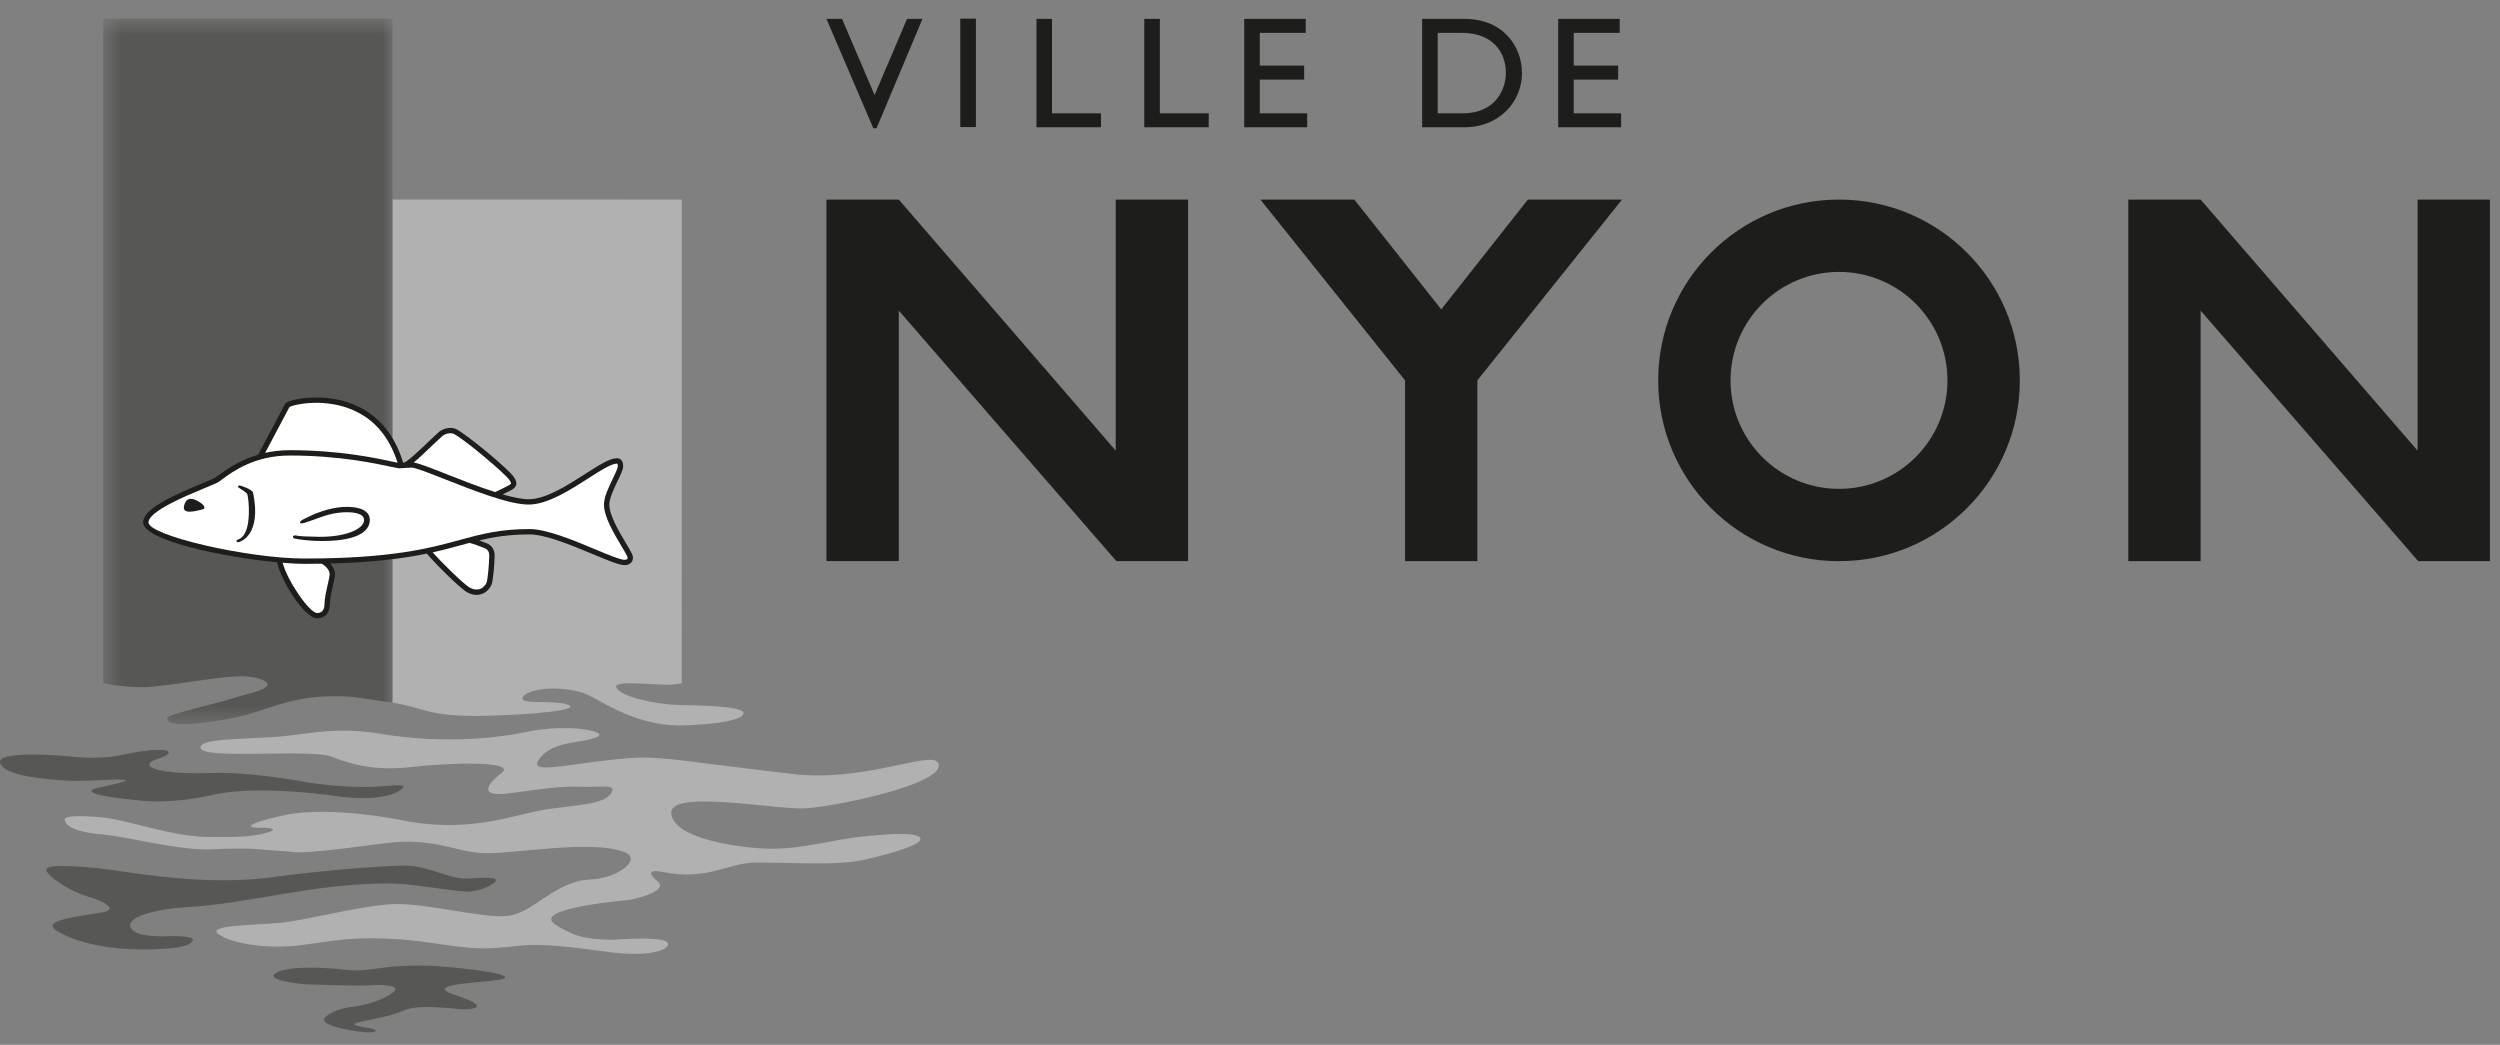
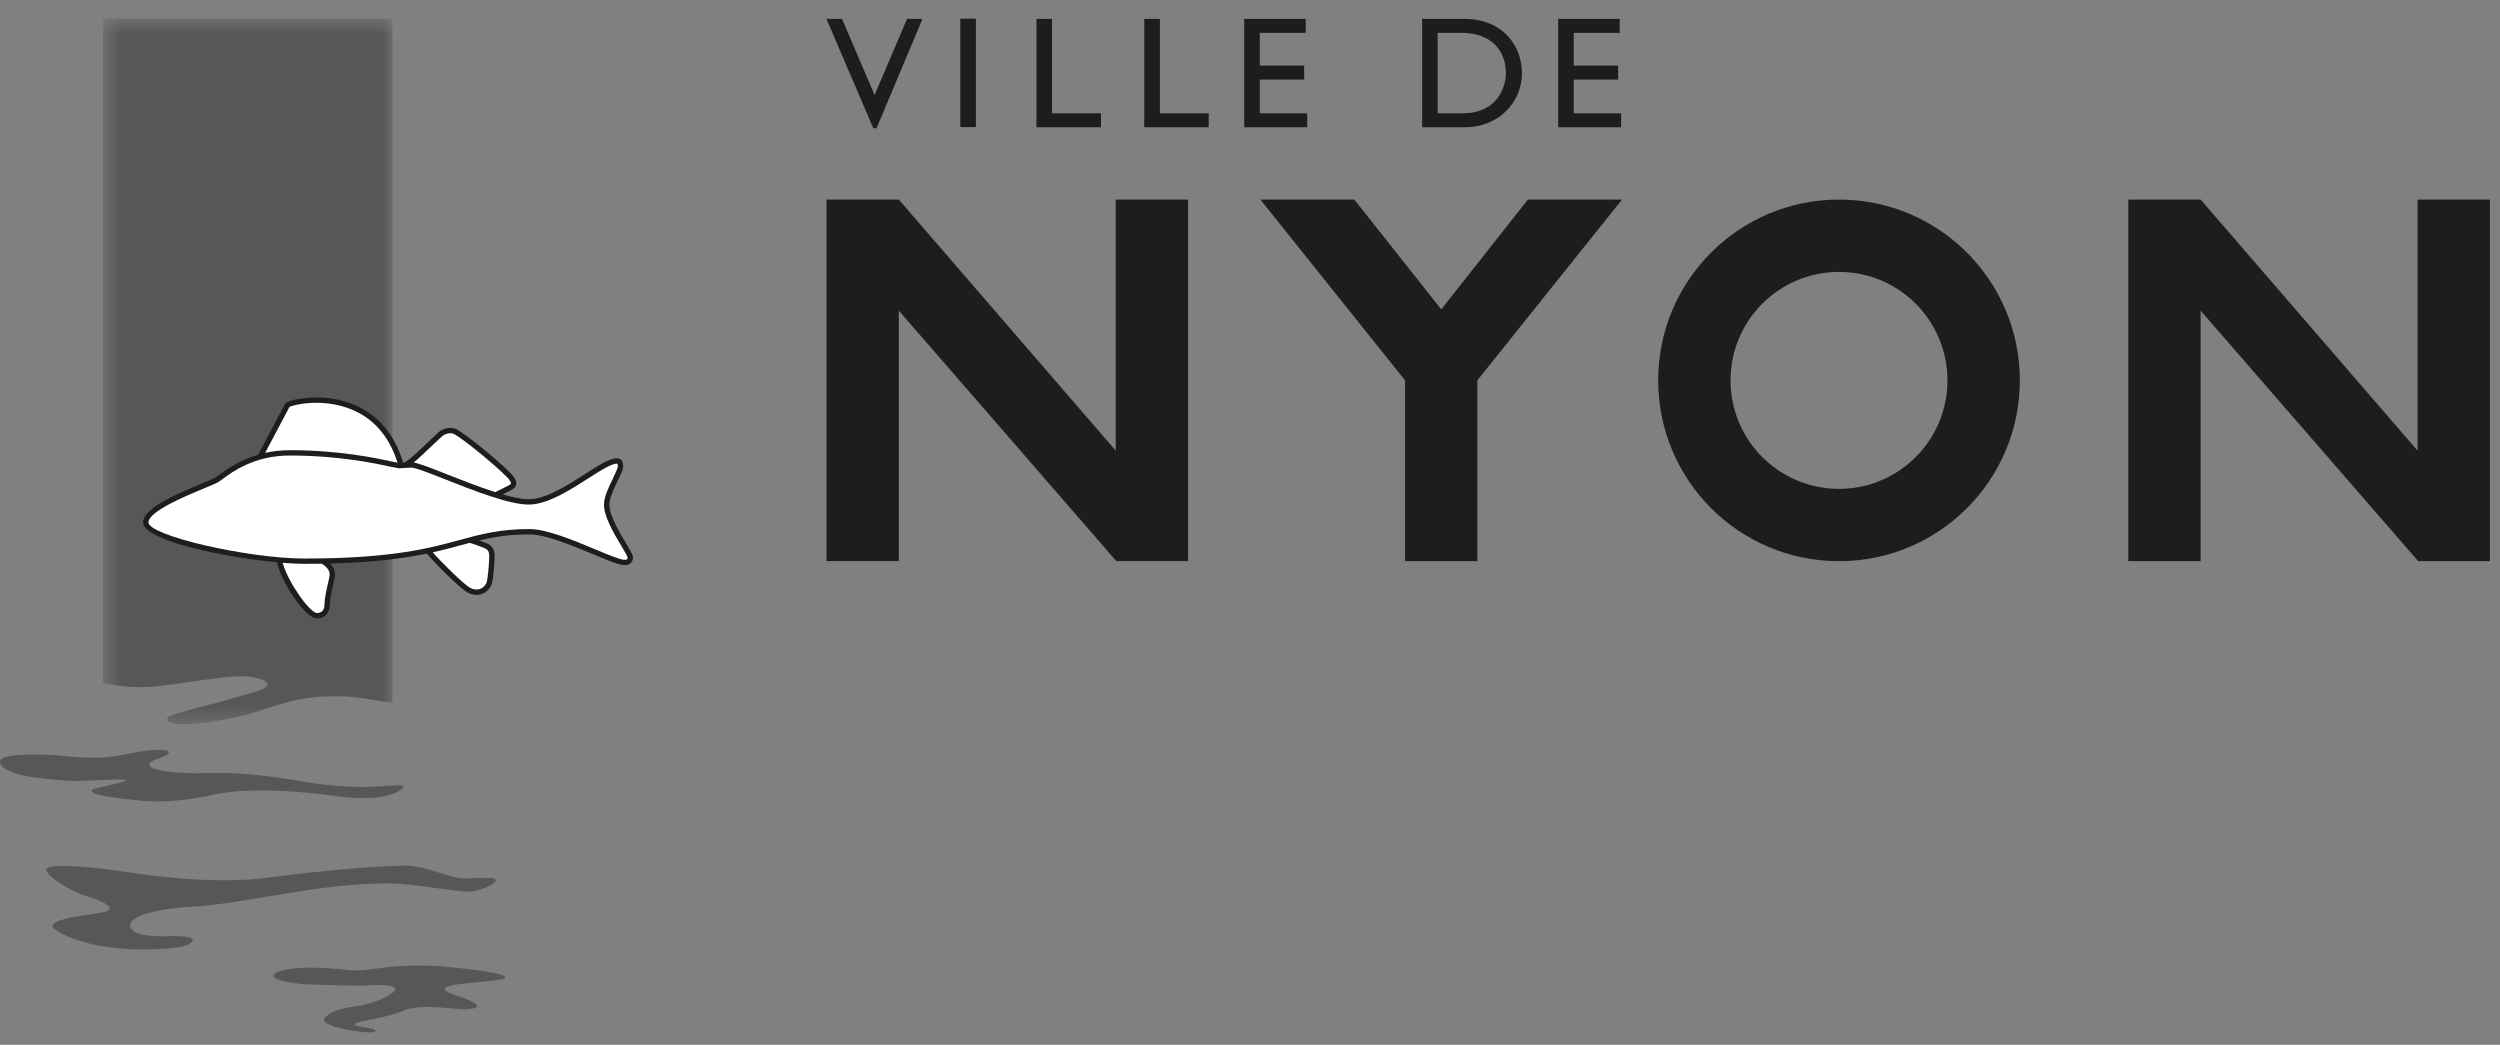
<svg xmlns="http://www.w3.org/2000/svg" xmlns:xlink="http://www.w3.org/1999/xlink" width="134" height="56" viewBox="0 0 134 56">
  <rect x="0" y="0" width="134" height="56" fill="#808080" stroke="none" />
  <defs>
    <path id="fbqg3kkfda" d="M0.531 0.662L16.037 0.662 16.037 38.478 0.531 38.478z" />
  </defs>
  <g fill="none" fill-rule="evenodd">
    <path fill="#1D1D1B" d="M63.681 30.074L59.835 30.074 48.175 16.648 48.175 30.074 44.298 30.074 44.298 10.698 48.175 10.698 59.804 24.156 59.804 10.698 63.681 10.698zM129.583 10.698L129.583 24.157 117.953 10.698 114.078 10.698 114.078 30.075 117.953 30.075 117.953 16.649 129.614 30.075 133.46 30.075 133.46 10.698zM75.311 20.387L67.557 10.698 72.592 10.698 77.251 16.583 81.894 10.698 86.94 10.698 79.187 20.387 79.187 30.075 75.311 30.075zM48.618 1.011L46.878 5.094 45.132 1.011 44.297 1.011 46.81 6.874 46.983 6.874 49.445 1.011zM51.472 6.809L52.308 6.809 52.308 1 51.472 1zM55.555 1.011L55.555 6.821 59.013 6.821 59.013 6.073 56.387 6.073 56.387 1.011zM61.332 1.011L61.332 6.821 64.787 6.821 64.787 6.073 62.169 6.073 62.169 1.011zM66.69 1.011L66.69 6.821 70.065 6.821 70.065 6.073 67.525 6.073 67.525 4.265 69.903 4.265 69.903 3.517 67.525 3.517 67.525 1.762 69.988 1.762 69.988 1.011z" />
    <g>
      <path fill="#1D1D1B" d="M77.061 5.735h1.328c1.892 0 2.327-1.438 2.327-2.153 0-1.17-.744-2.16-2.371-2.16H77.06v4.313zM76.227.673h2.258c2.147 0 3.093 1.536 3.093 2.909 0 1.487-1.168 2.9-3.085 2.9h-2.266V.672zM86.816 1.423L84.353 1.423 84.353 3.178 86.733 3.178 86.733 3.927 84.353 3.927 84.353 5.735 86.892 5.735 86.892 6.482 83.519 6.482 83.519.673 86.816.673zM98.57 25.864c-3.21 0-5.813-2.603-5.813-5.814 0-3.212 2.603-5.815 5.814-5.815 3.212 0 5.813 2.603 5.813 5.815 0 3.21-2.601 5.814-5.813 5.814m0-15.506c-5.353 0-9.692 4.339-9.692 9.692s4.339 9.69 9.692 9.69 9.692-4.337 9.692-9.69-4.34-9.692-9.692-9.692" transform="translate(0 .339)" />
-       <path fill="#B1B1B1" d="M5.53 44.385c1.426.155 3.709.777 5.519.811 0 0 1.777-.099 2.666-.025.887.075 1.117.071 2.039.161.524.051 1.849-.066 4.814-.466 2.688-.362 3.803.478 5.408.524 1.606.046 5.87-.764 7.565-.024.808.353-.353 1.368-1.895 1.434-1.908.082-3.027 1.79-4.423 1.951-1.396.162-4.544-.757-6.357-.62-1.813.138-4.418.851-5.814.988-1.396.14-3.98.117-3.355.6.625.482 2.522.85 4.459.598 1.939-.254 2.662-.447 4.917-.328 2.253.121 3.669.603 5.44.488 1.772-.114 1.71-.395 5.993.196 2.296.316 3.188-.085 3.294-.347.233-.574-2.953-.287-2.953-.287-1.22-.05-1.872-.049-3.071-.814-1.4-.893 3.973-1.328 3.973-1.328s2.21-.432 1.482-1.015c-.495-.397-.462-.638.29-.483 2.405.49 3.502-.495 4.958-.504 2.204-.012 4.385.186 5.903-.164 1.518-.352 2.949-.78 2.954-1.095.006-.508-2.81-.16-3.104-.135-1.527.143-3.37.726-5.193.646-1.822-.08-4.987-.614-5.06-1.902-.073-1.288 5.562-.175 7.166-.256 1.604-.082 7.175-1.244 7.175-2.29 0-1.045-3.697.914-7.78.454-1.471-.165-6.176-.758-6.176-.758-.782-.08-1.654-.163-2.417-.114-2.968.19-5.637.972-5.094.137.398-.614 1.124-.829 1.687-.93.563-.105 2.42-.345 1.157-.658-.904-.222-2.365-.186-3.662.097-.992.214-4.026.665-7.561.077-2.678-.446-4.021.064-5.995.175-2.018.115-3.732.1-3.732.554 0 .684 5.872.032 7.034.491 1.487.588 2.743.73 4.438.534 1.78-.208 5.697-.347 4.602.385 0 0-1.81 1.363.593 1.027 2.256-.317 2.829-.37 3.783-.337 1 .037 1.909-.178 1.563.346-.368.562-1.532.6-3.313.841-1.782.242-3.93 1.265-7.451.691 0 0-4.203-.924-6.804-.346-2.234.497-1.816.651-1.44.657.259.004 1.467-.006.533.276-.63.19-1.407.254-3.283.22-1.768-.03-4.038-.874-5.471-1.039 0 0-2.135-.228-2.066.13.133.693 2.066.776 2.066.776M36.502 38.548c-2.77 0-4.522-1.578-5.399-1.797-2.076-.518-3.47.187-3.017.452.257.151 1.51.023 2.204.188.922.217-.416.498-3.784.625-3.54.134-3.703-.42-5.47-.693V10.357l15.508.001-.004 25.925c-.222.047-.47.077-.739.077-1.117 0-3.116-.269-2.726.22.337.42 1.877.835 3.5.875 0 0 3.356.002 3.281.438-.104.595-3.354.655-3.354.655" transform="translate(0 .339)" />
      <g transform="translate(0 .339) translate(5)">
        <mask id="n0aukav6ab" fill="#fff">
          <use xlink:href="#fbqg3kkfda" />
        </mask>
        <path fill="#575756" d="M16.036 37.324c-1.739-.222-1.894-.384-3.559-.334-1.904.056-3.2.716-4.38 1.015-1.155.293-4.306.837-4.118.115.044-.17 2.75-.785 3.484-1.027.721-.238 1.646-.386 1.853-.668.171-.237-.53-.518-1.38-.516-1.215.003-2.883.379-4.797.56-.869.084-1.899-.056-2.608-.185L.533.662h15.504v36.662z" mask="url(#n0aukav6ab)" />
      </g>
      <path fill="#575756" d="M8.926 50.507c.763-.059 1.283-.169 1.399-.43.149-.33-1.652-.226-1.652-.226-.347-.023-1.398.003-1.653-.439-.337-.59 1.28-1.035 3.105-1.137 3.198-.18 6.683-1.263 10.712-1.263 1.243 0 3.016.37 4.188.441.568.035 1.578-.41 1.554-.607-.028-.233-1.007-.098-1.678-.098-.873 0-2.044-.722-3.301-.69-3.168.078-7.605.696-7.605.696-3.732.346-7.284-.413-8.708-.553 0 0-2.904-.33-2.807.09.098.42 1.448 1.208 2.204 1.418.756.21 1.694.658.882.84-.812.182-3.703.394-2.425 1.056 0 0 1.766 1.194 5.785.902M24.926 53.764c.363-.013 1.483-.107-.529-.769-2.013-.66 2.04-.648 2.58-.873.543-.224-1.336-.489-3.175-.648-1.839-.159-3.24.053-3.24.053-1.722.251-1.564.133-2.848.04-1.283-.093-2.565-.033-2.976.277-.437.331 1.01.524 1.601.575 0 0 2.862.111 3.482.056.62-.056 1.53 0 1.348.272-.182.275-1.172.718-2.024.84-.537.077-1.202.164-1.676.565-.607.513 1.812.847 2.313.847.447 0 .535-.16-.092-.25-1.922-.279.613-.333 1.951-.925.876-.389 2.862-.046 3.285-.06M3.72 41.51c1.1.034 2.186-.093 2.841-.062.657.032-.582.268-1.363.455-.614.148-.44.413 2.442.68 1.86.171 3.902-.349 3.902-.349 2.602-.524 6.658.125 6.658.125 2.166.252 3.051-.144 3.377-.448.326-.3-.92-.084-1.875-.069-1.527.022-3.12-.228-3.12-.228s-3.068-.597-5.219-.52c-2.152.075-3.378-.17-3.359-.454.02-.282.792-.32 1.018-.585.115-.135-.15-.303-1.377-.132-1.327.184-1.746.534-4.407.238 0 0-3.335-.268-3.236.356.098.623 1.803.89 3.717.993" transform="translate(0 .339)" />
      <path fill="#1D1D1B" d="M33.543 28.763c-.352-.589-.883-1.479-.883-2.057 0-.342.247-.856.446-1.269.183-.38.295-.62.295-.785 0-.374-.21-.43-.334-.43-.39 0-.971.374-1.707.847-.937.602-2.103 1.351-3.023 1.351-.362 0-.851-.102-1.393-.26.249-.12.499-.245.547-.282.228-.17.246-.342.06-.635-.252-.41-2.556-2.323-3.118-2.59-.213-.099-.6-.08-.896.15l-.503.468c-.39.375-1.2 1.157-1.385 1.187v.001l-.037.003h-.003c-.758-2.5-2.513-3.26-3.89-3.446-1.127-.152-2.32.076-2.441.295l-1.442 2.722c-1.026.303-1.724.814-2.088 1.082l-.19.134c-.086.056-.376.176-.711.315-1.607.665-3.175 1.375-3.175 2.097 0 .973 4.335 1.87 7.178 2.138.236 1.067 1.488 3.007 2.146 3.007.415 0 .682-.292.682-.745 0-.282.1-.719.18-1.069.063-.276.099-.437.099-.53 0-.229-.1-.428-.266-.596 2.372-.062 3.965-.279 5.187-.532.376.462 1.785 1.876 2.18 2.085.343.178.614.14.78.075.275-.105.445-.335.508-.499.107-.282.16-1.28.165-1.524.009-.32-.131-.562-.391-.677-.117-.05-.276-.11-.432-.168.78-.186 1.593-.32 2.696-.32.863 0 2.27.59 3.404 1.061.782.328 1.4.586 1.687.586.313 0 .453-.203.453-.404 0-.136-.118-.339-.385-.786" transform="translate(0 .339)" />
      <path fill="#FFF" d="M21.044 24.407l.265.054c-.467-1.47-1.35-2.45-2.631-2.917-1.508-.55-3.001-.174-3.162-.07l-1.304 2.46c.397-.088.836-.143 1.319-.143 2.683 0 4.666.432 5.513.616M26.539 26.038c.354-.169.729-.355.779-.389.092-.068.103-.077-.008-.254-.202-.325-2.446-2.22-3-2.483-.112-.052-.38-.05-.599.12l-.478.445c-.461.445-.802.764-1.058.973.302.053.881.278 1.796.64.78.306 1.716.676 2.568.948M26.005 29.057c-.253-.11-.694-.263-.84-.298l-.446.12c-.46.125-.952.26-1.525.387.463.53 1.685 1.734 1.998 1.9.198.102.381.122.544.061.2-.076.31-.25.341-.334.074-.193.14-1.04.147-1.428.005-.205-.069-.342-.219-.408M17.246 29.875c-.297.006-.605.009-.926.009-.328 0-.728-.021-1.17-.058.26.988 1.448 2.694 1.846 2.694.357 0 .396-.322.396-.459 0-.316.104-.768.187-1.133.045-.198.092-.4.092-.466 0-.232-.167-.428-.425-.587" transform="translate(0 .339)" />
      <path fill="#FFF" d="M7.959 27.662c0-.592 2.024-1.43 2.997-1.833.377-.155.649-.268.759-.338l.202-.144c.56-.413 1.728-1.27 3.614-1.27 2.652 0 4.615.428 5.452.61l.41.077.245-.016.417-.024c.209 0 .987.307 1.81.632 1.526.602 3.423 1.35 4.472 1.35 1.005 0 2.21-.774 3.178-1.396.642-.412 1.247-.8 1.552-.8.023 0 .048 0 .048.143 0 .108-.142.4-.267.66-.222.462-.475.986-.475 1.394 0 .656.534 1.55.924 2.204.157.264.336.563.344.642 0 .029 0 .115-.166.115-.228 0-.884-.274-1.577-.565-1.155-.482-2.593-1.084-3.514-1.084-1.596 0-2.59.27-3.74.584-1.626.443-3.65.995-8.325.995-3.047 0-8.36-1.231-8.36-1.936" transform="translate(0 .339)" />
-       <path fill="#1D1D1B" d="M16.905 27.191s-.378.172-.646.306c-.271.134-.22.275.048.193.269-.083.696-.242.696-.242.424-.152.93-.332 1.613-.332.216 0 .898.029.898.414 0 .515-1.084.936-2.487.903-.55-.013-.94-.021-1.16-.07-.174-.038-.222.117-.087.163.137.044.819.121 1.223.13 2.11.049 2.819-.496 2.819-1.126 0-.445-.44-.701-1.206-.701-.732 0-1.273.206-1.711.362M10.789 26.637c.101.071.296.283.047.334-.248.05-1.122.335-.965-.225.156-.558.591-.333.918-.109M12.761 25.722c-.014.043.03.075.078.107l.002.002c.093.053.348.21.41.311.047.081.207 1.243-.06 1.956-.097.254-.235.413-.413.472-.038.014-.12.047-.1.107.02.055.102.047.15.033.048-.013 1.21-.363.736-2.643-.04-.165-.623-.38-.737-.384h-.035l-.03.04z" transform="translate(0 .339)" />
    </g>
  </g>
</svg>